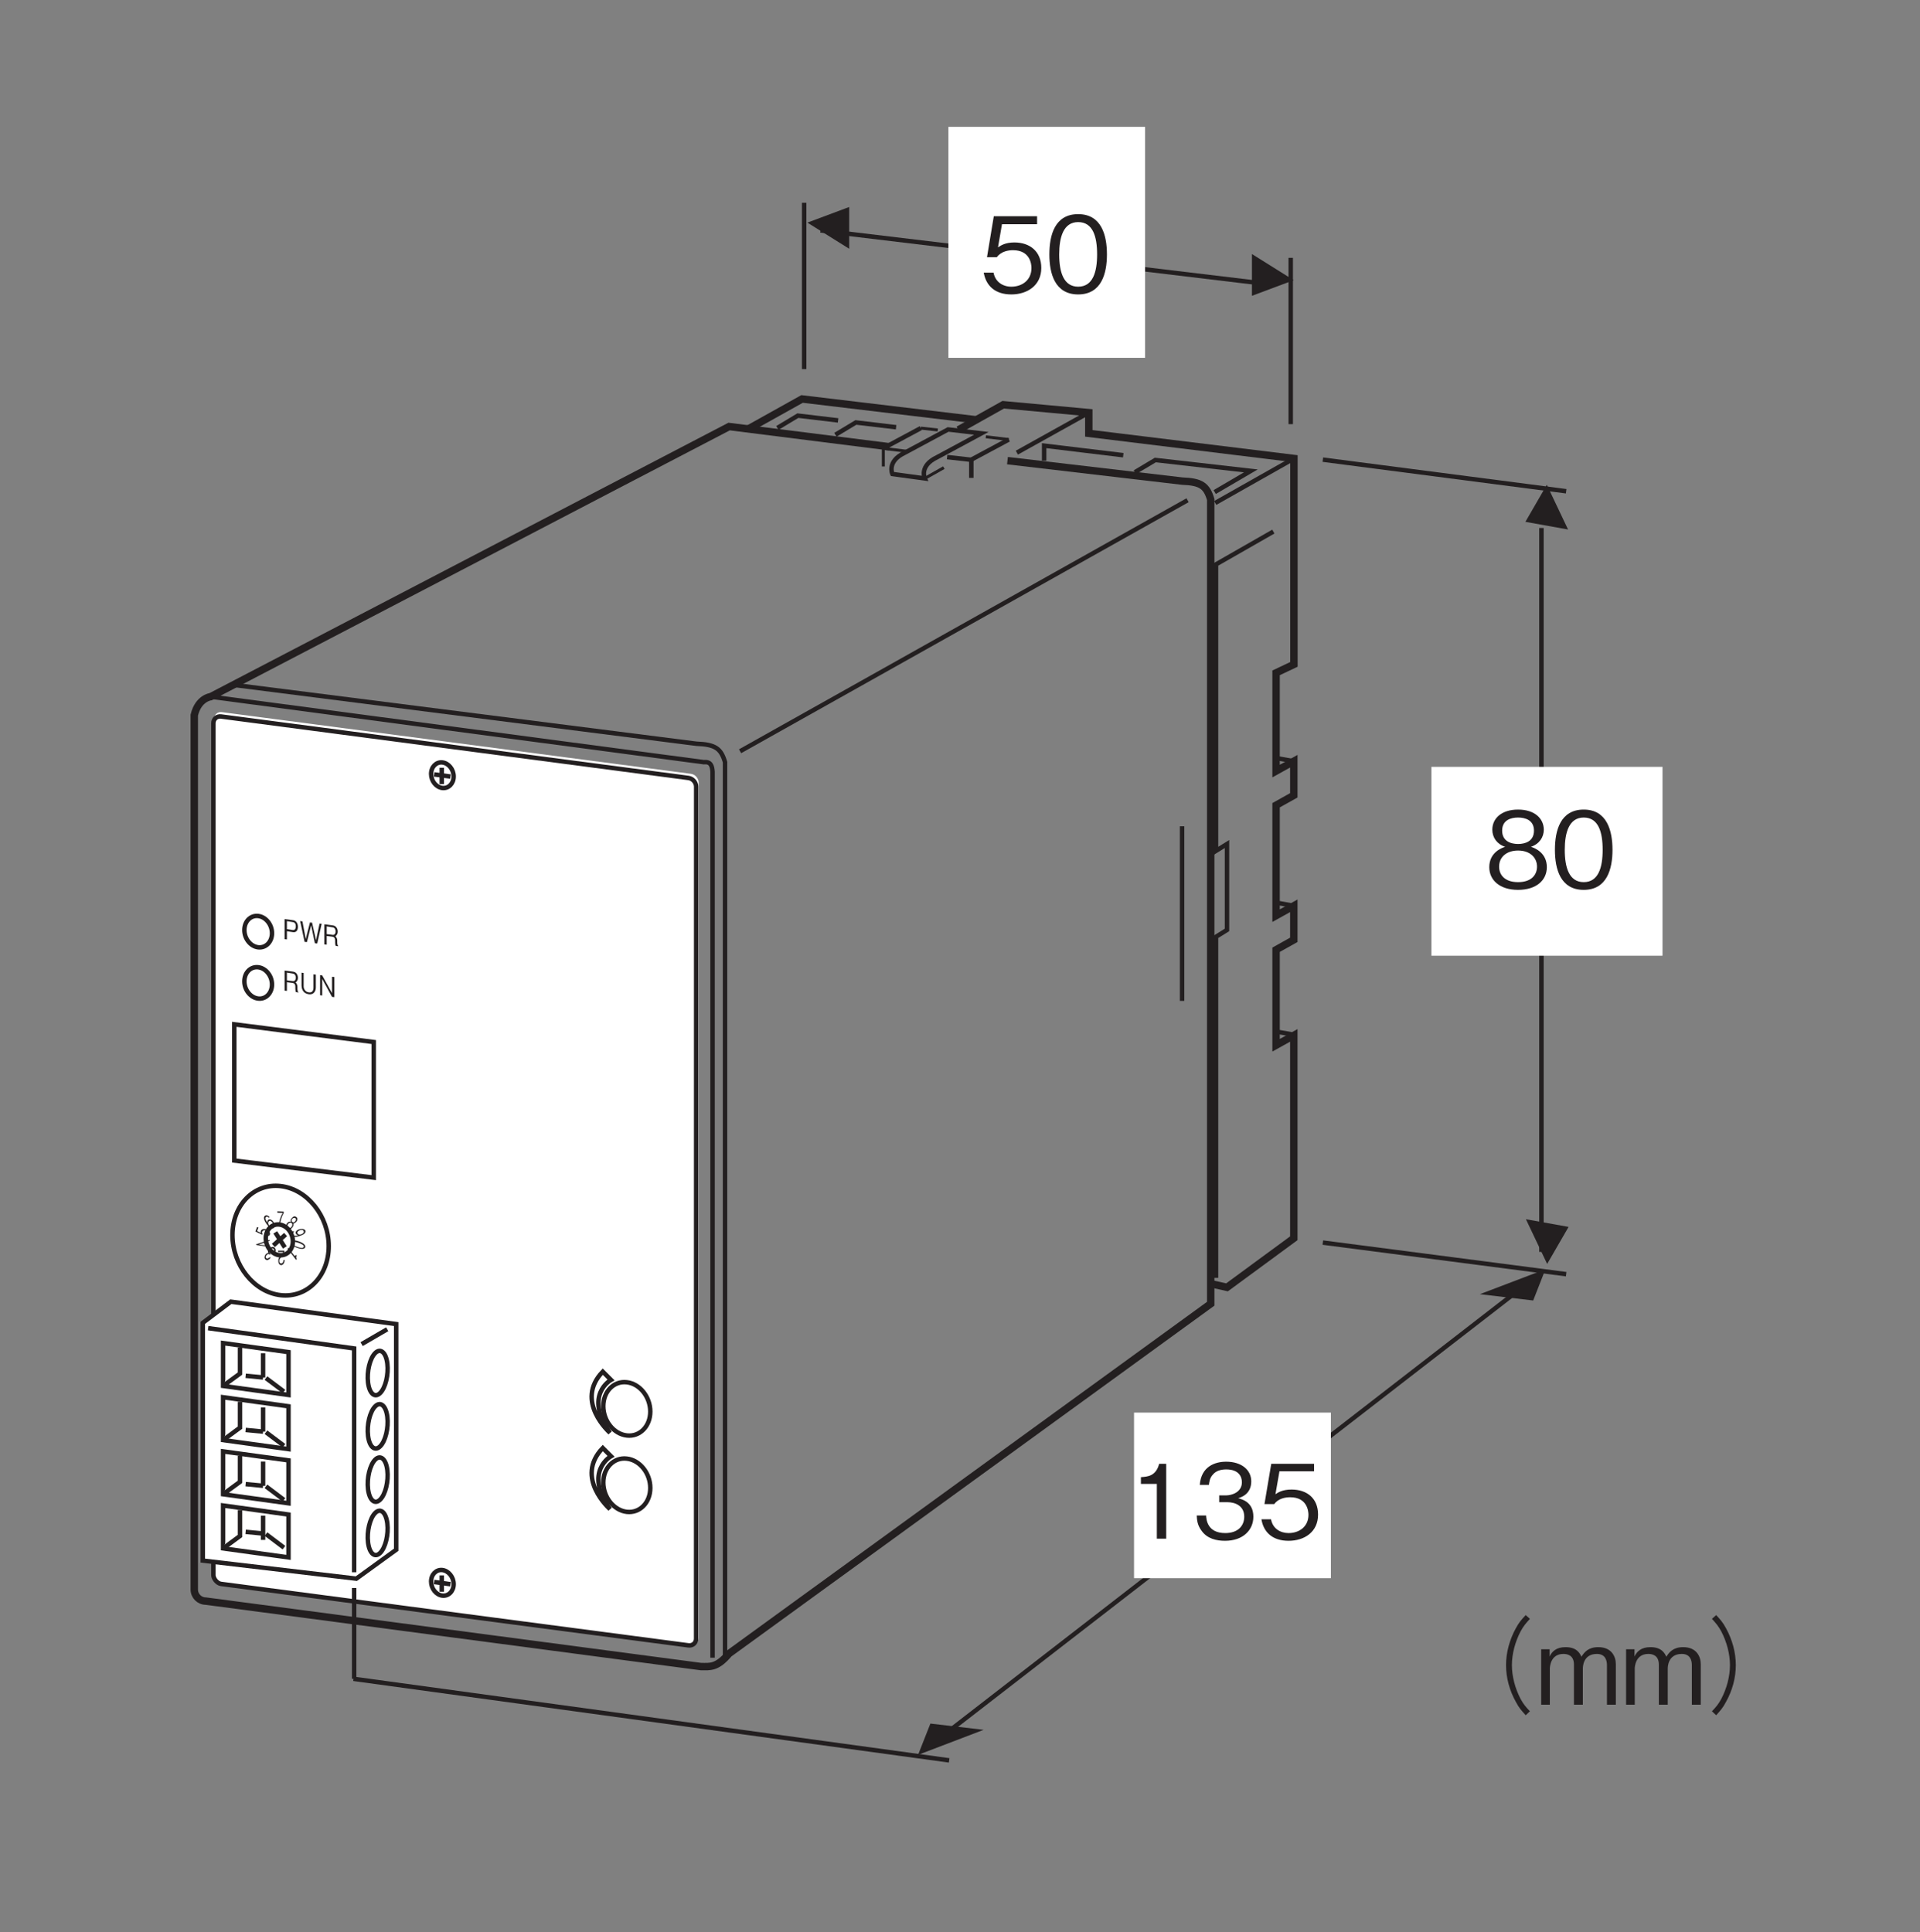
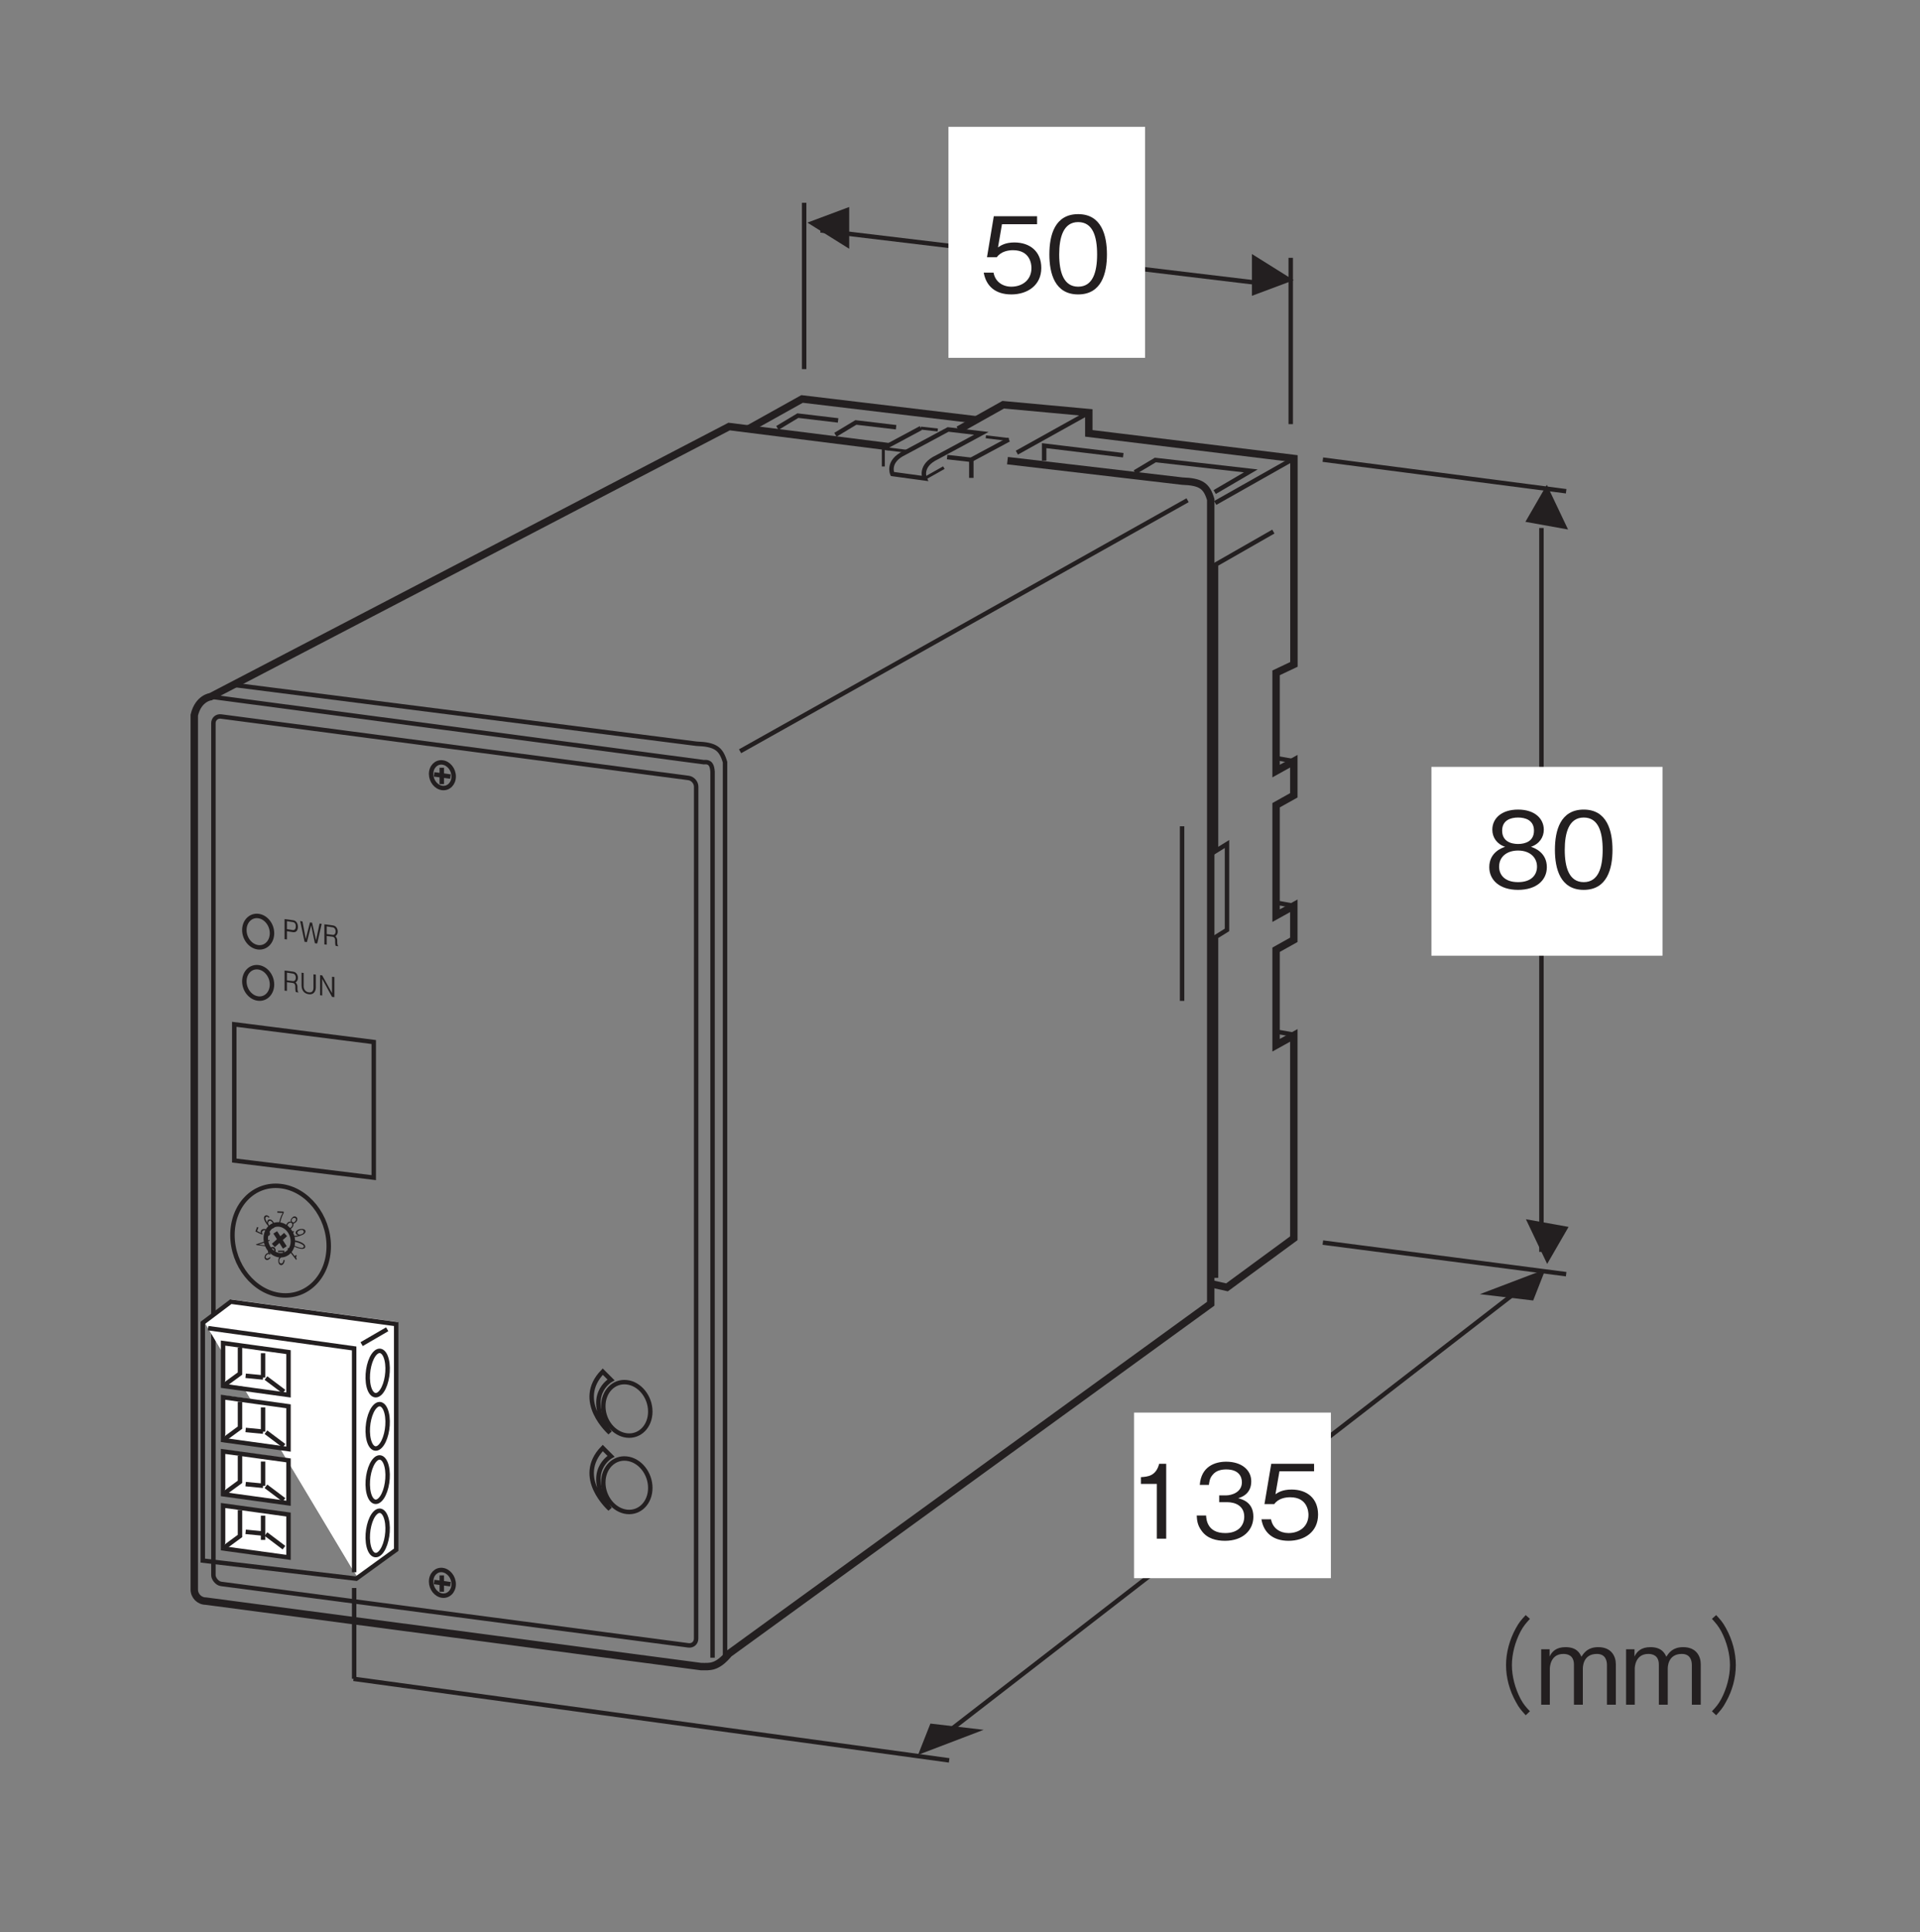
<svg xmlns="http://www.w3.org/2000/svg" xmlns:xlink="http://www.w3.org/1999/xlink" width="128.17pt" height="129pt" viewBox="0 0 128.17 129" version="1.2">
  <rect x="0" y="0" width="128.17" height="129" fill="#808080" stroke="none" />
  <defs>
    <g>
      <symbol overflow="visible" id="glyph0-0">
        <path style="stroke:none;" d="M 0.703 0.828 L 6.266 0.828 L 6.266 -6.125 L 0.703 -6.125 Z M 3.484 -2.922 L 1.266 -5.766 L 5.688 -5.766 Z M 3.703 -2.641 L 5.906 -5.484 L 5.906 0.203 Z M 1.266 0.484 L 3.484 -2.359 L 5.688 0.484 Z M 1.047 -5.484 L 3.25 -2.641 L 1.047 0.203 Z M 1.047 -5.484 " />
      </symbol>
      <symbol overflow="visible" id="glyph0-1">
        <path style="stroke:none;" d="M 6.266 -5.984 C 5.984 -5.688 5.812 -5.484 5.609 -5.109 C 5.188 -4.344 4.953 -3.484 4.953 -2.641 C 4.953 -1.797 5.188 -0.938 5.609 -0.188 C 5.812 0.203 5.984 0.391 6.266 0.703 L 6.547 0.438 C 6.281 0.156 6.125 -0.016 5.922 -0.391 C 5.562 -1.078 5.344 -1.891 5.344 -2.641 C 5.344 -3.391 5.562 -4.203 5.922 -4.891 C 6.125 -5.266 6.281 -5.438 6.547 -5.734 Z M 6.266 -5.984 " />
      </symbol>
      <symbol overflow="visible" id="glyph0-2">
        <path style="stroke:none;" d="M 5.328 0 L 5.328 -2.703 C 5.328 -3.234 5.031 -3.844 4.156 -3.844 C 3.484 -3.844 3.219 -3.5 3.031 -3.203 C 2.922 -3.438 2.719 -3.844 1.969 -3.844 C 1.344 -3.844 1.062 -3.547 0.906 -3.219 L 0.906 -3.703 L 0.344 -3.703 L 0.344 0 L 0.922 0 L 0.922 -2.406 C 0.922 -2.469 0.938 -3.391 1.828 -3.391 C 2.109 -3.391 2.531 -3.297 2.531 -2.672 L 2.531 0 L 3.125 0 L 3.125 -2.406 C 3.125 -2.5 3.125 -3.391 4.062 -3.391 C 4.641 -3.391 4.734 -2.938 4.734 -2.641 L 4.734 0 Z M 5.328 0 " />
      </symbol>
      <symbol overflow="visible" id="glyph0-3">
        <path style="stroke:none;" d="M 0.688 0.703 C 0.969 0.391 1.141 0.203 1.344 -0.188 C 1.766 -0.938 2 -1.797 2 -2.641 C 2 -3.484 1.766 -4.344 1.344 -5.109 C 1.141 -5.484 0.969 -5.688 0.688 -5.984 L 0.406 -5.734 C 0.672 -5.438 0.828 -5.266 1.031 -4.891 C 1.391 -4.203 1.609 -3.391 1.609 -2.641 C 1.609 -1.891 1.391 -1.078 1.031 -0.391 C 0.828 -0.016 0.672 0.156 0.406 0.438 Z M 0.688 0.703 " />
      </symbol>
      <symbol overflow="visible" id="glyph0-4">
        <path style="stroke:none;" d="M 4.109 -1.625 C 4.109 -2.734 3.344 -3.328 2.312 -3.328 C 1.703 -3.328 1.406 -3.125 1.219 -3 L 1.484 -4.547 L 3.828 -4.547 L 3.828 -5.078 L 0.938 -5.078 L 0.484 -2.344 L 1.141 -2.344 C 1.422 -2.734 1.906 -2.812 2.219 -2.812 C 3.375 -2.812 3.453 -1.859 3.453 -1.625 C 3.453 -0.812 2.828 -0.375 2.109 -0.375 C 1.531 -0.375 1.031 -0.703 0.922 -1.312 L 0.266 -1.312 C 0.422 -0.438 1.016 0.141 2.109 0.141 C 3.188 0.141 4.109 -0.469 4.109 -1.625 Z M 4.109 -1.625 " />
      </symbol>
      <symbol overflow="visible" id="glyph0-5">
        <path style="stroke:none;" d="M 4.109 -2.531 C 4.109 -3.797 3.75 -5.219 2.188 -5.219 C 0.625 -5.219 0.266 -3.812 0.266 -2.531 C 0.266 -1.266 0.625 0.141 2.188 0.141 C 3.75 0.141 4.109 -1.266 4.109 -2.531 Z M 3.453 -2.531 C 3.453 -1.359 3.172 -0.375 2.188 -0.375 C 1.219 -0.375 0.922 -1.344 0.922 -2.531 C 0.922 -3.672 1.203 -4.688 2.188 -4.688 C 3.172 -4.688 3.453 -3.719 3.453 -2.531 Z M 3.453 -2.531 " />
      </symbol>
      <symbol overflow="visible" id="glyph0-6">
        <path style="stroke:none;" d="M 4.109 -1.375 C 4.109 -2.344 3.297 -2.656 3.047 -2.734 C 3.609 -2.922 3.906 -3.375 3.906 -3.875 C 3.906 -4.594 3.328 -5.219 2.188 -5.219 C 1.078 -5.219 0.469 -4.625 0.469 -3.875 C 0.469 -3.359 0.781 -2.906 1.328 -2.734 C 1.078 -2.656 0.266 -2.344 0.266 -1.375 C 0.266 -0.516 0.953 0.141 2.188 0.141 C 3.406 0.141 4.109 -0.5 4.109 -1.375 Z M 3.25 -3.812 C 3.25 -3.094 2.656 -2.922 2.188 -2.922 C 1.703 -2.922 1.125 -3.109 1.125 -3.812 C 1.125 -4.516 1.703 -4.688 2.188 -4.688 C 2.672 -4.688 3.25 -4.516 3.25 -3.812 Z M 3.453 -1.406 C 3.453 -0.906 3.125 -0.375 2.188 -0.375 C 1.25 -0.375 0.922 -0.906 0.922 -1.406 C 0.922 -2.078 1.453 -2.484 2.188 -2.484 C 2.969 -2.484 3.453 -2.031 3.453 -1.406 Z M 3.453 -1.406 " />
      </symbol>
      <symbol overflow="visible" id="glyph1-0">
        <path style="stroke:none;" d="M -0.156 -0.078 L -0.656 0.312 L 0.125 1.328 L 0.625 0.938 Z M 0.016 0.672 L 0.516 0.938 L 0.125 1.234 Z M -0.031 0.641 L 0.094 1.219 L -0.547 0.375 Z M -0.188 0.016 L -0.047 0.578 L -0.578 0.312 Z M 0.531 0.891 L 0 0.625 L -0.109 0.047 Z M 0.531 0.891 " />
      </symbol>
      <symbol overflow="visible" id="glyph1-1">
        <path style="stroke:none;" d="M -0.234 0.188 L 0.344 0.938 L 0.391 0.891 C 0.312 0.75 0.344 0.703 0.391 0.672 L 0.344 0.609 L 0.25 0.688 L -0.172 0.141 Z M -0.234 0.188 " />
      </symbol>
      <symbol overflow="visible" id="glyph2-0">
        <path style="stroke:none;" d="M -0.078 -0.156 L -0.719 -0.141 L -0.703 1.141 L -0.062 1.125 Z M -0.375 0.547 L -0.141 1.062 L -0.625 1.078 Z M -0.422 0.484 L -0.656 1.031 L -0.672 -0.016 Z M -0.156 -0.094 L -0.391 0.438 L -0.641 -0.078 Z M -0.109 1.016 L -0.375 0.484 L -0.125 -0.031 Z M -0.109 1.016 " />
      </symbol>
      <symbol overflow="visible" id="glyph2-1">
        <path style="stroke:none;" d="M -0.453 0 L -0.453 0.094 L -0.109 0.094 C -0.125 0.156 -0.156 0.234 -0.297 0.359 C -0.391 0.453 -0.438 0.516 -0.438 0.688 C -0.438 0.906 -0.312 0.969 -0.25 0.969 C -0.203 0.969 -0.141 0.953 -0.078 0.859 C -0.031 0.781 -0.016 0.688 -0.016 0.625 L -0.094 0.625 C -0.094 0.672 -0.109 0.859 -0.25 0.859 C -0.297 0.859 -0.375 0.828 -0.375 0.688 C -0.375 0.562 -0.328 0.531 -0.266 0.453 C -0.109 0.312 -0.031 0.219 -0.031 0 Z M -0.453 0 " />
      </symbol>
      <symbol overflow="visible" id="glyph3-0">
        <path style="stroke:none;" d="M 0.031 -0.172 L -0.484 -0.547 L -1.234 0.5 L -0.719 0.875 Z M -0.641 0.203 L -0.75 0.766 L -1.156 0.484 Z M -0.625 0.141 L -1.141 0.438 L -0.531 -0.422 Z M -0.078 -0.172 L -0.578 0.125 L -0.484 -0.453 Z M -0.688 0.75 L -0.578 0.172 L -0.078 -0.109 Z M -0.688 0.75 " />
      </symbol>
      <symbol overflow="visible" id="glyph3-1">
        <path style="stroke:none;" d="M -0.547 -0.047 C -0.656 0.094 -0.594 0.172 -0.578 0.203 C -0.594 0.203 -0.688 0.188 -0.781 0.312 C -0.859 0.438 -0.859 0.562 -0.781 0.625 C -0.703 0.688 -0.578 0.703 -0.438 0.516 L -0.484 0.469 C -0.5 0.5 -0.547 0.531 -0.594 0.547 C -0.641 0.578 -0.688 0.578 -0.719 0.547 C -0.797 0.5 -0.766 0.422 -0.719 0.359 C -0.656 0.25 -0.547 0.266 -0.531 0.281 L -0.484 0.312 L -0.438 0.25 L -0.484 0.219 C -0.531 0.188 -0.562 0.094 -0.484 0 C -0.422 -0.109 -0.328 -0.141 -0.25 -0.078 C -0.141 0 -0.219 0.125 -0.234 0.172 L -0.172 0.219 C -0.172 0.172 -0.125 0.125 -0.094 0.047 C -0.094 -0.062 -0.141 -0.141 -0.188 -0.172 C -0.297 -0.25 -0.453 -0.188 -0.547 -0.047 Z M -0.547 -0.047 " />
      </symbol>
      <symbol overflow="visible" id="glyph4-0">
        <path style="stroke:none;" d="M 0.125 -0.125 L -0.078 -0.734 L -1.281 -0.328 L -1.078 0.281 Z M -0.641 -0.203 L -1.062 0.188 L -1.219 -0.281 Z M -0.578 -0.25 L -1.172 -0.328 L -0.172 -0.656 Z M 0.047 -0.172 L -0.547 -0.234 L -0.109 -0.641 Z M -1 0.188 L -0.562 -0.203 L 0 -0.141 Z M -1 0.188 " />
      </symbol>
      <symbol overflow="visible" id="glyph4-1">
        <path style="stroke:none;" d="M -0.344 -0.391 L -0.453 -0.344 L -0.438 -0.25 L -1.016 -0.062 L -0.984 -0.016 L -0.312 0.078 L -0.203 0.031 L -0.297 -0.234 L -0.094 -0.297 L -0.125 -0.359 L -0.328 -0.297 Z M -0.406 -0.188 L -0.344 0.016 L -0.828 -0.047 Z M -0.406 -0.188 " />
      </symbol>
      <symbol overflow="visible" id="glyph5-0">
        <path style="stroke:none;" d="M 0.172 -0.031 L 0.375 -0.641 L -0.844 -1.031 L -1.047 -0.422 Z M -0.391 -0.547 L -0.969 -0.469 L -0.812 -0.938 Z M -0.328 -0.562 L -0.766 -0.953 L 0.234 -0.625 Z M 0.141 -0.109 L -0.297 -0.516 L 0.297 -0.578 Z M -0.938 -0.438 L -0.344 -0.516 L 0.062 -0.109 Z M -0.938 -0.438 " />
      </symbol>
      <symbol overflow="visible" id="glyph5-1">
        <path style="stroke:none;" d="M -0.141 -0.547 C -0.328 -0.609 -0.453 -0.547 -0.5 -0.438 C -0.516 -0.375 -0.5 -0.328 -0.469 -0.297 L -0.75 -0.438 L -0.656 -0.672 L -0.75 -0.703 L -0.859 -0.406 L -0.406 -0.188 L -0.391 -0.266 C -0.422 -0.312 -0.422 -0.375 -0.406 -0.391 C -0.359 -0.516 -0.203 -0.484 -0.156 -0.469 C -0.031 -0.422 0.031 -0.328 0.016 -0.234 C -0.016 -0.188 -0.094 -0.141 -0.188 -0.188 L -0.219 -0.109 C -0.062 -0.078 0.062 -0.094 0.109 -0.203 C 0.141 -0.328 0.062 -0.484 -0.141 -0.547 Z M -0.141 -0.547 " />
      </symbol>
      <symbol overflow="visible" id="glyph6-0">
        <path style="stroke:none;" d="M 0.156 0.078 L 0.672 -0.297 L -0.078 -1.344 L -0.594 -0.969 Z M 0.016 -0.672 L -0.5 -0.953 L -0.094 -1.234 Z M 0.062 -0.641 L -0.047 -1.219 L 0.562 -0.359 Z M 0.172 -0.016 L 0.078 -0.594 L 0.578 -0.297 Z M -0.5 -0.906 L 0.016 -0.609 L 0.109 -0.047 Z M -0.5 -0.906 " />
      </symbol>
      <symbol overflow="visible" id="glyph6-1">
        <path style="stroke:none;" d="M 0.203 -0.531 C 0.094 -0.703 -0.062 -0.719 -0.141 -0.656 C -0.203 -0.609 -0.203 -0.516 -0.188 -0.453 C -0.234 -0.531 -0.406 -0.766 -0.281 -0.859 C -0.203 -0.906 -0.125 -0.844 -0.109 -0.797 L -0.047 -0.844 C -0.172 -0.984 -0.281 -0.984 -0.344 -0.938 C -0.469 -0.859 -0.438 -0.656 -0.25 -0.391 C -0.141 -0.25 0.062 0 0.234 -0.125 C 0.328 -0.188 0.312 -0.391 0.203 -0.531 Z M 0.156 -0.469 C 0.234 -0.359 0.219 -0.25 0.172 -0.219 C 0.078 -0.156 -0.031 -0.234 -0.094 -0.312 C -0.172 -0.438 -0.141 -0.531 -0.078 -0.578 C -0.062 -0.594 -0.016 -0.609 0.031 -0.594 C 0.078 -0.547 0.125 -0.516 0.156 -0.469 Z M 0.156 -0.469 " />
      </symbol>
      <symbol overflow="visible" id="glyph7-0">
        <path style="stroke:none;" d="M 0.078 0.156 L 0.719 0.172 L 0.734 -1.109 L 0.094 -1.125 Z M 0.406 -0.531 L 0.172 -1.062 L 0.656 -1.047 Z M 0.438 -0.469 L 0.688 -1 L 0.672 0.047 Z M 0.156 0.094 L 0.406 -0.422 L 0.641 0.109 Z M 0.141 -1.016 L 0.391 -0.484 L 0.125 0.031 Z M 0.141 -1.016 " />
      </symbol>
      <symbol overflow="visible" id="glyph7-1">
        <path style="stroke:none;" d="M 0.469 -0.828 L 0.469 -0.922 L 0.047 -0.938 L 0.047 -0.844 L 0.406 -0.828 C 0.344 -0.734 0.297 -0.641 0.234 -0.453 C 0.188 -0.312 0.156 -0.156 0.141 0 L 0.203 0 C 0.25 -0.312 0.344 -0.609 0.469 -0.828 Z M 0.469 -0.828 " />
      </symbol>
      <symbol overflow="visible" id="glyph8-0">
        <path style="stroke:none;" d="M -0.031 0.172 L 0.469 0.562 L 1.25 -0.453 L 0.75 -0.844 Z M 0.641 -0.188 L 0.781 -0.75 L 1.172 -0.453 Z M 0.625 -0.141 L 1.156 -0.391 L 0.516 0.438 Z M 0.062 0.172 L 0.578 -0.094 L 0.453 0.469 Z M 0.719 -0.719 L 0.594 -0.156 L 0.078 0.109 Z M 0.719 -0.719 " />
      </symbol>
      <symbol overflow="visible" id="glyph8-1">
        <path style="stroke:none;" d="M 0.531 0.078 C 0.641 -0.062 0.594 -0.156 0.594 -0.172 C 0.656 -0.172 0.734 -0.234 0.797 -0.297 C 0.875 -0.406 0.891 -0.531 0.797 -0.609 C 0.688 -0.688 0.578 -0.656 0.484 -0.531 C 0.422 -0.469 0.391 -0.375 0.438 -0.297 C 0.391 -0.312 0.281 -0.328 0.172 -0.188 C 0.078 -0.062 0.078 0.094 0.188 0.188 C 0.281 0.266 0.438 0.203 0.531 0.078 Z M 0.719 -0.328 C 0.641 -0.219 0.562 -0.25 0.531 -0.281 C 0.484 -0.312 0.453 -0.375 0.516 -0.484 C 0.594 -0.578 0.688 -0.562 0.734 -0.531 C 0.781 -0.5 0.797 -0.422 0.719 -0.328 Z M 0.469 0.047 C 0.422 0.109 0.328 0.156 0.25 0.094 C 0.172 0.031 0.188 -0.078 0.234 -0.141 C 0.312 -0.234 0.406 -0.266 0.484 -0.203 C 0.547 -0.156 0.547 -0.047 0.469 0.047 Z M 0.469 0.047 " />
      </symbol>
      <symbol overflow="visible" id="glyph9-0">
        <path style="stroke:none;" d="M -0.141 0.125 L 0.047 0.734 L 1.281 0.375 L 1.094 -0.234 Z M 0.641 0.219 L 1.062 -0.156 L 1.188 0.328 Z M 0.578 0.266 L 1.156 0.359 L 0.156 0.656 Z M -0.047 0.172 L 0.531 0.25 L 0.078 0.656 Z M 1 -0.156 L 0.578 0.219 L 0 0.141 Z M 1 -0.156 " />
      </symbol>
      <symbol overflow="visible" id="glyph9-1">
        <path style="stroke:none;" d="M 0.594 0.312 C 0.656 0.297 0.812 0.234 0.891 0.188 C 0.969 0.125 1.031 0.062 1 -0.047 C 0.969 -0.156 0.781 -0.188 0.594 -0.141 C 0.406 -0.078 0.328 0.031 0.359 0.125 C 0.391 0.234 0.516 0.266 0.547 0.25 C 0.453 0.281 0.188 0.359 0.141 0.203 C 0.109 0.109 0.203 0.078 0.234 0.047 L 0.219 -0.031 C 0.047 0.047 0.016 0.156 0.031 0.234 C 0.078 0.391 0.312 0.406 0.594 0.312 Z M 0.703 0.203 C 0.578 0.234 0.5 0.203 0.469 0.109 C 0.438 0.016 0.578 -0.062 0.641 -0.078 C 0.781 -0.125 0.875 -0.078 0.891 0 C 0.922 0.109 0.797 0.172 0.703 0.203 Z M 0.703 0.203 " />
      </symbol>
      <symbol overflow="visible" id="glyph10-0">
        <path style="stroke:none;" d="M -0.172 0.016 L -0.391 0.625 L 0.812 1.062 L 1.031 0.453 Z M 0.375 0.562 L 0.953 0.5 L 0.781 0.969 Z M 0.312 0.562 L 0.719 0.969 L -0.266 0.609 Z M -0.141 0.109 L 0.266 0.531 L -0.312 0.578 Z M 0.906 0.453 L 0.328 0.516 L -0.078 0.094 Z M 0.906 0.453 " />
      </symbol>
      <symbol overflow="visible" id="glyph10-1">
        <path style="stroke:none;" d="M 0.281 0.594 C 0.5 0.672 0.766 0.719 0.828 0.562 C 0.875 0.391 0.641 0.25 0.422 0.172 C 0.203 0.094 -0.062 0.047 -0.109 0.219 C -0.172 0.375 0.062 0.516 0.281 0.594 Z M 0.297 0.531 C 0.094 0.469 -0.047 0.375 0 0.266 C 0.031 0.156 0.203 0.203 0.406 0.266 C 0.594 0.344 0.766 0.422 0.734 0.531 C 0.688 0.641 0.5 0.609 0.297 0.531 Z M 0.297 0.531 " />
      </symbol>
      <symbol overflow="visible" id="glyph11-0">
        <path style="stroke:none;" d="M -0.156 -0.078 L -0.656 0.328 L 0.156 1.328 L 0.656 0.922 Z M 0.031 0.672 L 0.562 0.922 L 0.172 1.234 Z M -0.016 0.641 L 0.125 1.203 L -0.531 0.391 Z M -0.172 0.016 L -0.031 0.594 L -0.562 0.328 Z M 0.547 0.859 L 0.031 0.609 L -0.109 0.047 Z M 0.547 0.859 " />
      </symbol>
      <symbol overflow="visible" id="glyph11-1">
        <path style="stroke:none;" d="" />
      </symbol>
      <symbol overflow="visible" id="glyph12-0">
        <path style="stroke:none;" d="M 0.156 0.234 L 1.453 0.406 L 1.453 -1.438 L 0.156 -1.609 Z M 0.812 -0.656 L 0.297 -1.5 L 1.328 -1.359 Z M 0.875 -0.578 L 1.375 -1.266 L 1.375 0.234 Z M 0.297 0.156 L 0.812 -0.516 L 1.328 0.297 Z M 0.25 -1.422 L 0.766 -0.594 L 0.25 0.078 Z M 0.25 -1.422 " />
      </symbol>
      <symbol overflow="visible" id="glyph12-1">
        <path style="stroke:none;" d="M 1.047 0.141 L 1.047 0.109 C 1.016 0.094 1 0.062 1 0.016 C 0.984 -0.016 0.984 -0.078 0.984 -0.125 L 0.984 -0.234 C 0.984 -0.266 0.984 -0.359 0.938 -0.422 C 0.906 -0.5 0.891 -0.516 0.844 -0.531 C 0.875 -0.547 0.906 -0.547 0.922 -0.594 C 0.984 -0.641 1.016 -0.734 1.016 -0.844 C 1.016 -1.016 0.922 -1.219 0.703 -1.25 L 0.125 -1.328 L 0.125 0.016 L 0.281 0.031 L 0.281 -0.547 L 0.656 -0.5 C 0.766 -0.484 0.844 -0.422 0.844 -0.234 L 0.844 -0.125 C 0.844 0 0.859 0.047 0.875 0.109 Z M 0.875 -0.859 C 0.875 -0.703 0.797 -0.594 0.656 -0.625 L 0.281 -0.672 L 0.281 -1.188 L 0.672 -1.125 C 0.812 -1.109 0.875 -0.984 0.875 -0.859 Z M 0.875 -0.859 " />
      </symbol>
      <symbol overflow="visible" id="glyph12-2">
        <path style="stroke:none;" d="M 1.094 -0.344 L 1.094 -1.203 L 0.938 -1.219 L 0.938 -0.328 C 0.938 -0.25 0.922 0.031 0.625 -0.016 C 0.375 -0.047 0.281 -0.266 0.281 -0.422 L 0.281 -1.312 L 0.141 -1.328 L 0.141 -0.469 C 0.141 -0.359 0.172 0.047 0.625 0.109 C 0.922 0.156 1.094 -0.062 1.094 -0.344 Z M 1.094 -0.344 " />
      </symbol>
      <symbol overflow="visible" id="glyph12-3">
        <path style="stroke:none;" d="M 1.094 0.141 L 1.094 -1.203 L 0.938 -1.219 L 0.938 -0.125 L 0.281 -1.312 L 0.141 -1.328 L 0.141 0.016 L 0.281 0.031 L 0.281 -1.078 L 0.938 0.125 Z M 1.094 0.141 " />
      </symbol>
      <symbol overflow="visible" id="glyph12-4">
        <path style="stroke:none;" d="M 1.016 -0.812 C 1.016 -1.062 0.875 -1.234 0.688 -1.25 L 0.125 -1.328 L 0.125 0.016 L 0.281 0.031 L 0.281 -0.516 L 0.688 -0.453 C 0.906 -0.422 1.016 -0.578 1.016 -0.812 Z M 0.875 -0.844 C 0.875 -0.688 0.812 -0.578 0.672 -0.594 L 0.281 -0.656 L 0.281 -1.188 L 0.672 -1.125 C 0.812 -1.109 0.875 -1 0.875 -0.844 Z M 0.875 -0.844 " />
      </symbol>
      <symbol overflow="visible" id="glyph12-5">
        <path style="stroke:none;" d="M 1.484 -1.156 L 1.344 -1.172 L 1.109 -0.062 L 0.844 -1.234 L 0.703 -1.25 L 0.422 -0.141 L 0.203 -1.312 L 0.047 -1.344 L 0.344 0.047 L 0.5 0.062 L 0.781 -1.062 L 1.031 0.141 L 1.188 0.156 Z M 1.484 -1.156 " />
      </symbol>
      <symbol overflow="visible" id="glyph13-0">
        <path style="stroke:none;" d="M 0.688 0.828 L 6.172 0.828 L 6.172 -6.031 L 0.688 -6.031 Z M 3.422 -2.891 L 1.25 -5.688 L 5.609 -5.688 Z M 3.656 -2.609 L 5.828 -5.406 L 5.828 0.203 Z M 1.25 0.484 L 3.422 -2.328 L 5.609 0.484 Z M 1.031 -5.406 L 3.203 -2.609 L 1.031 0.203 Z M 1.031 -5.406 " />
      </symbol>
      <symbol overflow="visible" id="glyph13-1">
        <path style="stroke:none;" d="M 2.547 0 L 2.547 -5 L 2.078 -5 C 1.859 -4.172 1.312 -4.141 0.859 -4.109 L 0.859 -3.656 L 1.922 -3.656 L 1.922 0 Z M 2.547 0 " />
      </symbol>
      <symbol overflow="visible" id="glyph13-2">
        <path style="stroke:none;" d="M 4.047 -1.469 C 4.047 -2.438 3.312 -2.625 3.031 -2.703 C 3.25 -2.766 3.906 -2.984 3.906 -3.828 C 3.906 -4.609 3.234 -5.141 2.234 -5.141 C 1.469 -5.141 0.562 -4.812 0.469 -3.594 L 1.078 -3.594 C 1.109 -3.797 1.125 -4.047 1.344 -4.281 C 1.562 -4.547 1.906 -4.625 2.234 -4.625 C 3.062 -4.625 3.281 -4.156 3.281 -3.766 C 3.281 -3.094 2.594 -2.891 2.219 -2.891 L 1.766 -2.891 L 1.766 -2.438 L 2.297 -2.438 C 2.828 -2.438 3.438 -2.203 3.438 -1.469 C 3.438 -0.859 3.016 -0.375 2.172 -0.375 C 0.969 -0.375 0.906 -1.281 0.891 -1.547 L 0.266 -1.547 C 0.281 -1.281 0.297 -0.922 0.578 -0.547 C 0.953 0 1.578 0.141 2.156 0.141 C 3.359 0.141 4.047 -0.578 4.047 -1.469 Z M 4.047 -1.469 " />
      </symbol>
      <symbol overflow="visible" id="glyph13-3">
        <path style="stroke:none;" d="M 4.047 -1.609 C 4.047 -2.703 3.297 -3.281 2.281 -3.281 C 1.672 -3.281 1.391 -3.094 1.203 -2.969 L 1.469 -4.5 L 3.781 -4.5 L 3.781 -5 L 0.922 -5 L 0.469 -2.312 L 1.125 -2.312 C 1.406 -2.703 1.891 -2.766 2.188 -2.766 C 3.328 -2.766 3.406 -1.828 3.406 -1.594 C 3.406 -0.797 2.781 -0.375 2.078 -0.375 C 1.516 -0.375 1.016 -0.688 0.906 -1.297 L 0.266 -1.297 C 0.406 -0.438 1 0.141 2.078 0.141 C 3.141 0.141 4.047 -0.453 4.047 -1.609 Z M 4.047 -1.609 " />
      </symbol>
    </g>
  </defs>
  <g id="surface1">
-     <path style=" stroke:none;fill-rule:nonzero;fill:rgb(100%,100%,100%);fill-opacity:1;" d="M 14.297 47.996 C 14.297 47.711 14.527 47.508 14.812 47.547 L 46.121 51.664 C 46.406 51.699 46.641 51.965 46.641 52.25 L 46.637 109.336 C 46.637 109.621 46.406 109.824 46.121 109.785 L 14.812 105.668 C 14.527 105.629 14.297 105.297 14.297 105.082 L 14.297 47.996 " />
    <path style="fill:none;stroke-width:3;stroke-linecap:butt;stroke-linejoin:miter;stroke:rgb(13.73%,12.16%,12.549%);stroke-opacity:1;stroke-miterlimit:4;" d="M 143.895 811.108 C 143.895 813.978 146.214 816.022 149.084 815.629 L 464.198 774.191 C 467.068 773.837 469.427 771.163 469.427 768.293 L 469.387 193.737 C 469.387 190.867 467.068 188.823 464.198 189.216 L 149.084 230.654 C 146.214 231.048 143.895 234.389 143.895 236.552 Z M 143.895 811.108 " transform="matrix(0.099,0,0,-0.099,0,128.585)" />
    <g style="fill:rgb(13.73%,12.16%,12.549%);fill-opacity:1;">
      <use xlink:href="#glyph0-1" x="95.583" y="113.816" />
      <use xlink:href="#glyph0-2" x="102.538" y="113.816" />
      <use xlink:href="#glyph0-2" x="108.206" y="113.816" />
      <use xlink:href="#glyph0-3" x="113.875" y="113.816" />
    </g>
    <path style="fill:none;stroke-width:3;stroke-linecap:butt;stroke-linejoin:miter;stroke:rgb(13.73%,12.16%,12.549%);stroke-opacity:1;stroke-miterlimit:4;" d="M 797.082 741.598 L 797.082 623.848 " transform="matrix(0.099,0,0,-0.099,0,128.585)" />
    <path style="fill:none;stroke-width:5;stroke-linecap:butt;stroke-linejoin:miter;stroke:rgb(13.73%,12.16%,12.549%);stroke-opacity:1;stroke-miterlimit:4;" d="M 679.332 988.185 L 797.082 974.385 C 809.977 973.913 813.633 971.161 816.386 961.961 L 816.386 419.604 L 491.522 183.633 C 483.384 173.961 478.784 174.866 472.65 174.905 L 138.823 219.056 C 134.498 219.056 130.999 222.555 130.999 226.88 L 130.999 816.573 C 133.751 828.092 142.047 828.996 142.047 828.996 L 491.64 1011.184 L 599.757 997.542 " transform="matrix(0.099,0,0,-0.099,0,128.585)" />
    <path style="fill:none;stroke-width:3;stroke-linecap:butt;stroke-linejoin:miter;stroke:rgb(13.73%,12.16%,12.549%);stroke-opacity:1;stroke-miterlimit:4;" d="M 488.888 181.785 L 488.888 784.845 C 486.136 794.045 482.44 796.797 469.584 797.269 L 158.599 836.82 " transform="matrix(0.099,0,0,-0.099,0,128.585)" />
    <path style="fill:none;stroke-width:3;stroke-linecap:butt;stroke-linejoin:miter;stroke:rgb(13.73%,12.16%,12.549%);stroke-opacity:1;stroke-miterlimit:4;" d="M 499.031 792.197 L 800.777 961.489 " transform="matrix(0.099,0,0,-0.099,0,128.585)" />
    <path style="fill:none;stroke-width:3;stroke-linecap:butt;stroke-linejoin:miter;stroke:rgb(13.73%,12.16%,12.549%);stroke-opacity:1;stroke-miterlimit:4;" d="M 142.047 828.996 L 474.498 784.845 C 479.216 785.317 480.16 782.525 480.474 778.397 L 480.474 180.881 " transform="matrix(0.099,0,0,-0.099,0,128.585)" />
    <path style="fill:none;stroke-width:3;stroke-linecap:butt;stroke-linejoin:miter;stroke:rgb(13.73%,12.16%,12.549%);stroke-opacity:1;stroke-miterlimit:4;" d="M 252.012 504.644 L 252.012 596.092 L 157.97 608.043 L 157.97 516.163 Z M 252.012 504.644 " transform="matrix(0.099,0,0,-0.099,0,128.585)" />
    <path style="fill:none;stroke-width:3;stroke-linecap:butt;stroke-linejoin:miter;stroke:rgb(13.73%,12.16%,12.549%);stroke-opacity:1;stroke-miterlimit:4;" d="M 298.286 784.649 C 294.119 785.12 290.699 781.661 290.699 776.903 C 290.699 772.146 294.08 767.9 298.286 767.428 C 302.493 766.957 305.914 770.416 305.914 775.173 C 305.914 779.931 302.493 784.177 298.286 784.649 Z M 298.286 784.649 " transform="matrix(0.099,0,0,-0.099,0,128.585)" />
    <path style="fill:none;stroke-width:3;stroke-linecap:butt;stroke-linejoin:miter;stroke:rgb(13.73%,12.16%,12.549%);stroke-opacity:1;stroke-miterlimit:4;" d="M 292.743 776.589 L 303.751 775.134 " transform="matrix(0.099,0,0,-0.099,0,128.585)" />
    <path style="fill:none;stroke-width:3;stroke-linecap:butt;stroke-linejoin:miter;stroke:rgb(13.73%,12.16%,12.549%);stroke-opacity:1;stroke-miterlimit:4;" d="M 297.893 781.071 L 297.893 770.023 " transform="matrix(0.099,0,0,-0.099,0,128.585)" />
    <path style="fill:none;stroke-width:3;stroke-linecap:butt;stroke-linejoin:miter;stroke:rgb(13.73%,12.16%,12.549%);stroke-opacity:1;stroke-miterlimit:4;" d="M 292.743 231.952 L 303.751 230.458 " transform="matrix(0.099,0,0,-0.099,0,128.585)" />
    <path style="fill:none;stroke-width:3;stroke-linecap:butt;stroke-linejoin:miter;stroke:rgb(13.73%,12.16%,12.549%);stroke-opacity:1;stroke-miterlimit:4;" d="M 297.893 236.394 L 297.893 225.386 " transform="matrix(0.099,0,0,-0.099,0,128.585)" />
    <path style="fill:none;stroke-width:3;stroke-linecap:butt;stroke-linejoin:miter;stroke:rgb(13.73%,12.16%,12.549%);stroke-opacity:1;stroke-miterlimit:4;" d="M 298.286 240.011 C 294.119 240.483 290.699 237.023 290.699 232.266 C 290.699 227.509 294.08 223.263 298.286 222.752 C 302.493 222.28 305.914 225.779 305.914 230.497 C 305.914 235.254 302.493 239.5 298.286 240.011 Z M 298.286 240.011 " transform="matrix(0.099,0,0,-0.099,0,128.585)" />
    <path style="fill:none;stroke-width:3;stroke-linecap:butt;stroke-linejoin:miter;stroke:rgb(13.73%,12.16%,12.549%);stroke-opacity:1;stroke-miterlimit:4;" d="M 189.225 498.943 C 171.297 501.027 156.751 486.205 156.751 465.918 C 156.751 445.592 171.258 427.468 189.186 425.384 C 207.114 423.339 221.661 438.122 221.661 458.448 C 221.661 478.735 207.153 496.899 189.225 498.943 Z M 189.225 498.943 " transform="matrix(0.099,0,0,-0.099,0,128.585)" />
    <g style="fill:rgb(13.73%,12.16%,12.549%);fill-opacity:1;">
      <use xlink:href="#glyph1-1" x="19.422" y="83.176" />
    </g>
    <g style="fill:rgb(13.73%,12.16%,12.549%);fill-opacity:1;">
      <use xlink:href="#glyph2-1" x="19.016" y="83.498" />
    </g>
    <g style="fill:rgb(13.73%,12.16%,12.549%);fill-opacity:1;">
      <use xlink:href="#glyph3-1" x="18.499" y="83.457" />
    </g>
    <g style="fill:rgb(13.73%,12.16%,12.549%);fill-opacity:1;">
      <use xlink:href="#glyph4-1" x="18.102" y="83.139" />
    </g>
    <g style="fill:rgb(13.73%,12.16%,12.549%);fill-opacity:1;">
      <use xlink:href="#glyph5-1" x="17.909" y="82.625" />
    </g>
    <g style="fill:rgb(13.73%,12.16%,12.549%);fill-opacity:1;">
      <use xlink:href="#glyph6-1" x="18.04" y="82.104" />
    </g>
    <g style="fill:rgb(13.73%,12.16%,12.549%);fill-opacity:1;">
      <use xlink:href="#glyph7-1" x="18.468" y="81.812" />
    </g>
    <g style="fill:rgb(13.73%,12.16%,12.549%);fill-opacity:1;">
      <use xlink:href="#glyph8-1" x="18.988" y="81.866" />
    </g>
    <g style="fill:rgb(13.73%,12.16%,12.549%);fill-opacity:1;">
      <use xlink:href="#glyph9-1" x="19.384" y="82.213" />
    </g>
    <g style="fill:rgb(13.73%,12.16%,12.549%);fill-opacity:1;">
      <use xlink:href="#glyph10-1" x="19.545" y="82.715" />
    </g>
    <g style="fill:rgb(13.73%,12.16%,12.549%);fill-opacity:1;">
      <use xlink:href="#glyph11-1" x="19.35" y="83.229" />
    </g>
    <path style="fill:none;stroke-width:3;stroke-linecap:butt;stroke-linejoin:miter;stroke:rgb(13.73%,12.16%,12.549%);stroke-opacity:1;stroke-miterlimit:4;" d="M 188.36 473.034 C 183.289 473.624 179.2 469.456 179.2 463.756 C 179.2 458.055 183.289 452.944 188.321 452.354 C 193.393 451.765 197.482 455.932 197.482 461.633 C 197.482 467.373 193.393 472.444 188.36 473.034 Z M 188.36 473.034 " transform="matrix(0.099,0,0,-0.099,0,128.585)" />
    <path style="fill:none;stroke-width:3;stroke-linecap:butt;stroke-linejoin:miter;stroke:rgb(13.73%,12.16%,12.549%);stroke-opacity:1;stroke-miterlimit:4;" d="M 192.567 466.272 L 184.311 458.92 " transform="matrix(0.099,0,0,-0.099,0,128.585)" />
    <path style="fill:none;stroke-width:3;stroke-linecap:butt;stroke-linejoin:miter;stroke:rgb(13.73%,12.16%,12.549%);stroke-opacity:1;stroke-miterlimit:4;" d="M 185.608 467.727 L 192.056 457.583 " transform="matrix(0.099,0,0,-0.099,0,128.585)" />
    <path style="fill:none;stroke-width:3;stroke-linecap:butt;stroke-linejoin:miter;stroke:rgb(13.73%,12.16%,12.549%);stroke-opacity:1;stroke-miterlimit:4;" d="M 174.089 646.533 C 168.939 647.123 164.771 642.877 164.771 637.019 C 164.771 631.2 168.939 626.011 174.089 625.421 C 179.239 624.792 183.407 629.077 183.407 634.896 C 183.407 640.715 179.239 645.944 174.089 646.533 Z M 174.089 646.533 " transform="matrix(0.099,0,0,-0.099,0,128.585)" />
    <path style="fill:none;stroke-width:3;stroke-linecap:butt;stroke-linejoin:miter;stroke:rgb(13.73%,12.16%,12.549%);stroke-opacity:1;stroke-miterlimit:4;" d="M 174.089 681.092 C 168.939 681.681 164.771 677.435 164.771 671.617 C 164.771 665.798 168.939 660.569 174.089 659.979 C 179.239 659.389 183.407 663.636 183.407 669.454 C 183.407 675.312 179.239 680.502 174.089 681.092 Z M 174.089 681.092 " transform="matrix(0.099,0,0,-0.099,0,128.585)" />
-     <path style=" stroke:none;fill-rule:nonzero;fill:rgb(100%,100%,100%);fill-opacity:1;" d="M 26.543 88.258 L 15.465 86.758 L 13.586 88.176 L 13.586 104.105 L 23.871 105.316 L 26.543 103.379 L 26.543 88.258 " />
+     <path style=" stroke:none;fill-rule:nonzero;fill:rgb(100%,100%,100%);fill-opacity:1;" d="M 26.543 88.258 L 15.465 86.758 L 13.586 88.176 L 23.871 105.316 L 26.543 103.379 L 26.543 88.258 " />
    <path style="fill:none;stroke-width:3;stroke-linecap:butt;stroke-linejoin:miter;stroke:rgb(13.73%,12.16%,12.549%);stroke-opacity:1;stroke-miterlimit:4;" d="M 267.149 405.883 L 155.65 420.981 L 136.739 406.709 L 136.739 246.381 L 240.257 234.193 L 267.149 253.693 Z M 267.149 405.883 " transform="matrix(0.099,0,0,-0.099,0,128.585)" />
    <path style="fill-rule:nonzero;fill:rgb(100%,100%,100%);fill-opacity:1;stroke-width:3;stroke-linecap:butt;stroke-linejoin:miter;stroke:rgb(13.73%,12.16%,12.549%);stroke-opacity:1;stroke-miterlimit:4;" d="M 140.356 403.131 L 238.802 389.45 L 238.802 238.517 " transform="matrix(0.099,0,0,-0.099,0,128.585)" />
    <path style="fill:none;stroke-width:3;stroke-linecap:butt;stroke-linejoin:miter;stroke:rgb(13.73%,12.16%,12.549%);stroke-opacity:1;stroke-miterlimit:4;" d="M 238.802 227.902 L 238.802 166.649 " transform="matrix(0.099,0,0,-0.099,0,128.585)" />
    <path style="fill-rule:nonzero;fill:rgb(100%,100%,100%);fill-opacity:1;stroke-width:3;stroke-linecap:butt;stroke-linejoin:miter;stroke:rgb(13.73%,12.16%,12.549%);stroke-opacity:1;stroke-miterlimit:4;" d="M 243.834 392.359 L 261.094 402.384 " transform="matrix(0.099,0,0,-0.099,0,128.585)" />
    <path style="fill:none;stroke-width:3;stroke-linecap:butt;stroke-linejoin:miter;stroke:rgb(13.73%,12.16%,12.549%);stroke-opacity:1;stroke-miterlimit:4;" d="M 253.034 386.383 C 256.612 389.921 260.268 386.737 261.173 379.267 C 262.077 371.797 259.915 362.872 256.297 359.334 C 252.72 355.835 249.063 359.019 248.159 366.45 C 247.255 373.92 249.417 382.845 253.034 386.383 Z M 253.034 386.383 " transform="matrix(0.099,0,0,-0.099,0,128.585)" />
    <path style="fill:none;stroke-width:3;stroke-linecap:butt;stroke-linejoin:miter;stroke:rgb(13.73%,12.16%,12.549%);stroke-opacity:1;stroke-miterlimit:4;" d="M 253.034 350.449 C 256.612 353.987 260.268 350.763 261.173 343.332 C 262.077 335.863 259.915 326.938 256.297 323.4 C 252.72 319.861 249.063 323.046 248.159 330.516 C 247.255 337.986 249.417 346.91 253.034 350.449 Z M 253.034 350.449 " transform="matrix(0.099,0,0,-0.099,0,128.585)" />
    <path style="fill:none;stroke-width:3;stroke-linecap:butt;stroke-linejoin:miter;stroke:rgb(13.73%,12.16%,12.549%);stroke-opacity:1;stroke-miterlimit:4;" d="M 253.034 314.514 C 256.612 318.013 260.268 314.829 261.173 307.398 C 262.077 299.928 259.915 291.004 256.297 287.465 C 252.72 283.927 249.063 287.111 248.159 294.581 C 247.255 302.051 249.417 310.976 253.034 314.514 Z M 253.034 314.514 " transform="matrix(0.099,0,0,-0.099,0,128.585)" />
    <path style="fill:none;stroke-width:3;stroke-linecap:butt;stroke-linejoin:miter;stroke:rgb(13.73%,12.16%,12.549%);stroke-opacity:1;stroke-miterlimit:4;" d="M 253.034 278.541 C 256.612 282.118 260.268 278.894 261.173 271.425 C 262.077 263.994 259.915 255.069 256.297 251.531 C 252.72 247.992 249.063 251.177 248.159 258.647 C 247.255 266.117 249.417 275.042 253.034 278.541 Z M 253.034 278.541 " transform="matrix(0.099,0,0,-0.099,0,128.585)" />
    <path style=" stroke:none;fill-rule:nonzero;fill:rgb(100%,100%,100%);fill-opacity:1;" d="M 19.328 93.008 L 19.328 90.137 L 14.945 89.531 L 14.945 92.402 L 19.328 93.008 " />
    <path style="fill:none;stroke-width:3;stroke-linecap:butt;stroke-linejoin:miter;stroke:rgb(13.73%,12.16%,12.549%);stroke-opacity:1;stroke-miterlimit:4;" d="M 194.533 358.076 L 194.533 386.973 L 150.421 393.067 L 150.421 364.17 Z M 194.533 358.076 " transform="matrix(0.099,0,0,-0.099,0,128.585)" />
    <path style="fill-rule:nonzero;fill:rgb(100%,100%,100%);fill-opacity:1;stroke-width:3;stroke-linecap:butt;stroke-linejoin:miter;stroke:rgb(13.73%,12.16%,12.549%);stroke-opacity:1;stroke-miterlimit:4;" d="M 161.822 390 L 161.822 372.505 L 150.421 364.17 " transform="matrix(0.099,0,0,-0.099,0,128.585)" />
    <path style="fill:none;stroke-width:3;stroke-linecap:butt;stroke-linejoin:miter;stroke:rgb(13.73%,12.16%,12.549%);stroke-opacity:1;stroke-miterlimit:4;" d="M 177.391 369.87 L 177.391 386.226 " transform="matrix(0.099,0,0,-0.099,0,128.585)" />
    <path style="fill-rule:nonzero;fill:rgb(100%,100%,100%);fill-opacity:1;stroke-width:3;stroke-linecap:butt;stroke-linejoin:miter;stroke:rgb(13.73%,12.16%,12.549%);stroke-opacity:1;stroke-miterlimit:4;" d="M 177.391 369.87 L 165.636 371.011 " transform="matrix(0.099,0,0,-0.099,0,128.585)" />
    <path style="fill-rule:nonzero;fill:rgb(100%,100%,100%);fill-opacity:1;stroke-width:3;stroke-linecap:butt;stroke-linejoin:miter;stroke:rgb(13.73%,12.16%,12.549%);stroke-opacity:1;stroke-miterlimit:4;" d="M 179.318 369.477 L 191.466 360.356 " transform="matrix(0.099,0,0,-0.099,0,128.585)" />
    <path style=" stroke:none;fill-rule:nonzero;fill:rgb(100%,100%,100%);fill-opacity:1;" d="M 19.328 96.637 L 19.328 93.766 L 14.945 93.16 L 14.945 96.031 L 19.328 96.637 " />
    <path style="fill:none;stroke-width:3;stroke-linecap:butt;stroke-linejoin:miter;stroke:rgb(13.73%,12.16%,12.549%);stroke-opacity:1;stroke-miterlimit:4;" d="M 194.533 321.552 L 194.533 350.449 L 150.421 356.542 L 150.421 327.646 Z M 194.533 321.552 " transform="matrix(0.099,0,0,-0.099,0,128.585)" />
    <path style="fill-rule:nonzero;fill:rgb(100%,100%,100%);fill-opacity:1;stroke-width:3;stroke-linecap:butt;stroke-linejoin:miter;stroke:rgb(13.73%,12.16%,12.549%);stroke-opacity:1;stroke-miterlimit:4;" d="M 161.822 353.515 L 161.822 336.02 L 150.421 327.646 " transform="matrix(0.099,0,0,-0.099,0,128.585)" />
    <path style="fill:none;stroke-width:3;stroke-linecap:butt;stroke-linejoin:miter;stroke:rgb(13.73%,12.16%,12.549%);stroke-opacity:1;stroke-miterlimit:4;" d="M 177.391 333.346 L 177.391 349.702 " transform="matrix(0.099,0,0,-0.099,0,128.585)" />
    <path style="fill-rule:nonzero;fill:rgb(100%,100%,100%);fill-opacity:1;stroke-width:3;stroke-linecap:butt;stroke-linejoin:miter;stroke:rgb(13.73%,12.16%,12.549%);stroke-opacity:1;stroke-miterlimit:4;" d="M 177.391 333.346 L 165.636 334.486 " transform="matrix(0.099,0,0,-0.099,0,128.585)" />
    <path style="fill-rule:nonzero;fill:rgb(100%,100%,100%);fill-opacity:1;stroke-width:3;stroke-linecap:butt;stroke-linejoin:miter;stroke:rgb(13.73%,12.16%,12.549%);stroke-opacity:1;stroke-miterlimit:4;" d="M 179.318 332.953 L 191.466 323.832 " transform="matrix(0.099,0,0,-0.099,0,128.585)" />
    <path style=" stroke:none;fill-rule:nonzero;fill:rgb(100%,100%,100%);fill-opacity:1;" d="M 19.328 100.266 L 19.328 97.391 L 14.945 96.789 L 14.945 99.66 L 19.328 100.266 " />
    <path style="fill:none;stroke-width:3;stroke-linecap:butt;stroke-linejoin:miter;stroke:rgb(13.73%,12.16%,12.549%);stroke-opacity:1;stroke-miterlimit:4;" d="M 194.533 285.028 L 194.533 313.964 L 150.421 320.018 L 150.421 291.122 Z M 194.533 285.028 " transform="matrix(0.099,0,0,-0.099,0,128.585)" />
    <path style="fill-rule:nonzero;fill:rgb(100%,100%,100%);fill-opacity:1;stroke-width:3;stroke-linecap:butt;stroke-linejoin:miter;stroke:rgb(13.73%,12.16%,12.549%);stroke-opacity:1;stroke-miterlimit:4;" d="M 161.822 316.991 L 161.822 299.496 L 150.421 291.122 " transform="matrix(0.099,0,0,-0.099,0,128.585)" />
    <path style="fill:none;stroke-width:3;stroke-linecap:butt;stroke-linejoin:miter;stroke:rgb(13.73%,12.16%,12.549%);stroke-opacity:1;stroke-miterlimit:4;" d="M 177.391 296.822 L 177.391 313.178 " transform="matrix(0.099,0,0,-0.099,0,128.585)" />
    <path style="fill-rule:nonzero;fill:rgb(100%,100%,100%);fill-opacity:1;stroke-width:3;stroke-linecap:butt;stroke-linejoin:miter;stroke:rgb(13.73%,12.16%,12.549%);stroke-opacity:1;stroke-miterlimit:4;" d="M 177.391 296.822 L 165.636 297.962 " transform="matrix(0.099,0,0,-0.099,0,128.585)" />
    <path style="fill-rule:nonzero;fill:rgb(100%,100%,100%);fill-opacity:1;stroke-width:3;stroke-linecap:butt;stroke-linejoin:miter;stroke:rgb(13.73%,12.16%,12.549%);stroke-opacity:1;stroke-miterlimit:4;" d="M 179.318 296.468 L 191.466 287.308 " transform="matrix(0.099,0,0,-0.099,0,128.585)" />
    <path style=" stroke:none;fill-rule:nonzero;fill:rgb(100%,100%,100%);fill-opacity:1;" d="M 19.328 103.891 L 19.328 101.02 L 14.945 100.414 L 14.945 103.289 L 19.328 103.891 " />
    <path style="fill:none;stroke-width:3;stroke-linecap:butt;stroke-linejoin:miter;stroke:rgb(13.73%,12.16%,12.549%);stroke-opacity:1;stroke-miterlimit:4;" d="M 194.533 248.543 L 194.533 277.44 L 150.421 283.534 L 150.421 254.597 Z M 194.533 248.543 " transform="matrix(0.099,0,0,-0.099,0,128.585)" />
    <path style="fill-rule:nonzero;fill:rgb(100%,100%,100%);fill-opacity:1;stroke-width:3;stroke-linecap:butt;stroke-linejoin:miter;stroke:rgb(13.73%,12.16%,12.549%);stroke-opacity:1;stroke-miterlimit:4;" d="M 161.822 280.467 L 161.822 262.972 L 150.421 254.597 " transform="matrix(0.099,0,0,-0.099,0,128.585)" />
    <path style="fill:none;stroke-width:3;stroke-linecap:butt;stroke-linejoin:miter;stroke:rgb(13.73%,12.16%,12.549%);stroke-opacity:1;stroke-miterlimit:4;" d="M 177.391 260.338 L 177.391 276.693 " transform="matrix(0.099,0,0,-0.099,0,128.585)" />
    <path style="fill-rule:nonzero;fill:rgb(100%,100%,100%);fill-opacity:1;stroke-width:3;stroke-linecap:butt;stroke-linejoin:miter;stroke:rgb(13.73%,12.16%,12.549%);stroke-opacity:1;stroke-miterlimit:4;" d="M 177.391 264.623 L 165.636 265.763 " transform="matrix(0.099,0,0,-0.099,0,128.585)" />
    <path style="fill-rule:nonzero;fill:rgb(100%,100%,100%);fill-opacity:1;stroke-width:3;stroke-linecap:butt;stroke-linejoin:miter;stroke:rgb(13.73%,12.16%,12.549%);stroke-opacity:1;stroke-miterlimit:4;" d="M 179.318 264.269 L 191.466 255.109 " transform="matrix(0.099,0,0,-0.099,0,128.585)" />
    <g style="fill:rgb(13.73%,12.16%,12.549%);fill-opacity:1;">
      <use xlink:href="#glyph12-1" x="18.872" y="66.125" />
      <use xlink:href="#glyph12-2" x="19.989" y="66.271" />
      <use xlink:href="#glyph12-3" x="21.227" y="66.433" />
    </g>
    <g style="fill:rgb(13.73%,12.16%,12.549%);fill-opacity:1;">
      <use xlink:href="#glyph12-4" x="18.872" y="62.689" />
      <use xlink:href="#glyph12-5" x="19.989" y="62.836" />
      <use xlink:href="#glyph12-1" x="21.529" y="63.038" />
    </g>
    <path style="fill:none;stroke-width:3;stroke-linecap:butt;stroke-linejoin:miter;stroke:rgb(13.73%,12.16%,12.549%);stroke-opacity:1;stroke-miterlimit:4;" d="M 627.829 122.065 L 1028.768 432.461 " transform="matrix(0.099,0,0,-0.099,0,128.585)" />
    <path style="fill:none;stroke-width:3;stroke-linecap:butt;stroke-linejoin:miter;stroke:rgb(13.73%,12.16%,12.549%);stroke-opacity:1;stroke-miterlimit:4;" d="M 542.239 1162.077 L 542.239 1049.91 " transform="matrix(0.099,0,0,-0.099,0,128.585)" />
    <path style="fill:none;stroke-width:3;stroke-linecap:butt;stroke-linejoin:miter;stroke:rgb(13.73%,12.16%,12.549%);stroke-opacity:1;stroke-miterlimit:4;" d="M 870.326 1124.963 L 870.326 1012.796 " transform="matrix(0.099,0,0,-0.099,0,128.585)" />
    <path style="fill:none;stroke-width:3;stroke-linecap:butt;stroke-linejoin:miter;stroke:rgb(13.73%,12.16%,12.549%);stroke-opacity:1;stroke-miterlimit:4;" d="M 553.286 1143.441 L 859.711 1106.681 " transform="matrix(0.099,0,0,-0.099,0,128.585)" />
    <path style=" stroke:none;fill-rule:nonzero;fill:rgb(13.73%,12.16%,12.549%);fill-opacity:1;" d="M 86.363 18.707 L 83.574 16.961 L 83.574 19.75 L 86.363 18.707 " />
    <path style=" stroke:none;fill-rule:nonzero;fill:rgb(13.73%,12.16%,12.549%);fill-opacity:1;" d="M 53.898 14.863 L 56.688 16.609 L 56.688 13.82 L 53.898 14.863 " />
    <path style=" stroke:none;fill-rule:nonzero;fill:rgb(13.73%,12.16%,12.549%);fill-opacity:1;" d="M 102.348 86.828 L 103.168 84.738 L 98.789 86.406 L 102.348 86.828 " />
    <path style=" stroke:none;fill-rule:nonzero;fill:rgb(13.73%,12.16%,12.549%);fill-opacity:1;" d="M 104.676 35.352 L 103.258 32.367 L 101.828 34.84 L 104.676 35.352 " />
    <path style=" stroke:none;fill-rule:nonzero;fill:rgb(13.73%,12.16%,12.549%);fill-opacity:1;" d="M 62.109 115.074 L 61.285 117.164 L 65.664 115.492 L 62.109 115.074 " />
    <path style="fill:none;stroke-width:3;stroke-linecap:butt;stroke-linejoin:miter;stroke:rgb(13.73%,12.16%,12.549%);stroke-opacity:1;stroke-miterlimit:4;" d="M 1039.383 454.556 L 1039.383 942.775 " transform="matrix(0.099,0,0,-0.099,0,128.585)" />
    <path style=" stroke:none;fill-rule:nonzero;fill:rgb(13.73%,12.16%,12.549%);fill-opacity:1;" d="M 101.863 81.402 L 103.281 84.387 L 104.711 81.914 L 101.863 81.402 " />
    <path style="fill:none;stroke-width:3;stroke-linecap:butt;stroke-linejoin:miter;stroke:rgb(13.73%,12.16%,12.549%);stroke-opacity:1;stroke-miterlimit:4;" d="M 891.989 988.853 L 1056.053 967.544 " transform="matrix(0.099,0,0,-0.099,0,128.585)" />
    <path style="fill:none;stroke-width:3;stroke-linecap:butt;stroke-linejoin:miter;stroke:rgb(13.73%,12.16%,12.549%);stroke-opacity:1;stroke-miterlimit:4;" d="M 891.989 460.846 L 1056.053 439.537 " transform="matrix(0.099,0,0,-0.099,0,128.585)" />
    <path style="fill:none;stroke-width:3;stroke-linecap:butt;stroke-linejoin:miter;stroke:rgb(13.73%,12.16%,12.549%);stroke-opacity:1;stroke-miterlimit:4;" d="M 238.37 166.649 L 640.016 111.646 " transform="matrix(0.099,0,0,-0.099,0,128.585)" />
    <path style=" stroke:none;fill-rule:nonzero;fill:rgb(100%,100%,100%);fill-opacity:1;" d="M 63.312 23.891 L 76.441 23.891 L 76.441 8.469 L 63.312 8.469 Z M 63.312 23.891 " />
    <g style="fill:rgb(13.73%,12.16%,12.549%);fill-opacity:1;">
      <use xlink:href="#glyph0-4" x="65.403" y="19.516" />
      <use xlink:href="#glyph0-5" x="69.785" y="19.516" />
    </g>
    <path style=" stroke:none;fill-rule:nonzero;fill:rgb(100%,100%,100%);fill-opacity:1;" d="M 95.555 63.809 L 110.98 63.809 L 110.98 51.199 L 95.555 51.199 Z M 95.555 63.809 " />
    <path style=" stroke:none;fill-rule:nonzero;fill:rgb(100%,100%,100%);fill-opacity:1;" d="M 75.703 105.367 L 88.844 105.367 L 88.844 94.312 L 75.703 94.312 Z M 75.703 105.367 " />
    <g style="fill:rgb(13.73%,12.16%,12.549%);fill-opacity:1;">
      <use xlink:href="#glyph13-1" x="75.303" y="102.731" />
      <use xlink:href="#glyph13-2" x="79.622" y="102.731" />
      <use xlink:href="#glyph13-3" x="83.941" y="102.731" />
    </g>
    <g style="fill:rgb(13.73%,12.16%,12.549%);fill-opacity:1;">
      <use xlink:href="#glyph0-6" x="99.151" y="59.271" />
      <use xlink:href="#glyph0-5" x="103.533" y="59.271" />
    </g>
    <path style="fill:none;stroke-width:5;stroke-linecap:butt;stroke-linejoin:miter;stroke:rgb(13.73%,12.16%,12.549%);stroke-opacity:1;stroke-miterlimit:4;" d="M 505.007 1009.808 L 540.823 1029.78 L 658.18 1015.745 " transform="matrix(0.099,0,0,-0.099,0,128.585)" />
    <path style="fill:none;stroke-width:5;stroke-linecap:butt;stroke-linejoin:miter;stroke:rgb(13.73%,12.16%,12.549%);stroke-opacity:1;stroke-miterlimit:4;" d="M 646.228 1008.943 L 676.462 1025.888 L 734.177 1020.581 L 734.177 1006.584 L 872.489 989.639 L 872.489 850.777 L 860.458 845.076 L 860.458 778.83 L 872.41 785.474 L 872.41 762.475 L 860.458 755.791 L 860.458 681.327 L 872.41 687.972 L 872.41 665.012 L 860.458 658.328 L 860.458 593.929 L 872.41 600.574 L 872.41 463.756 L 827.355 430.652 L 817.211 432.932 " transform="matrix(0.099,0,0,-0.099,0,128.585)" />
    <path style="fill:none;stroke-width:3;stroke-linecap:butt;stroke-linejoin:miter;stroke:rgb(13.73%,12.16%,12.549%);stroke-opacity:1;stroke-miterlimit:4;" d="M 734.177 1020.581 L 685.662 993.571 " transform="matrix(0.099,0,0,-0.099,0,128.585)" />
    <path style="fill:none;stroke-width:3;stroke-linecap:butt;stroke-linejoin:miter;stroke:rgb(13.73%,12.16%,12.549%);stroke-opacity:1;stroke-miterlimit:4;" d="M 765.236 980.361 L 779.036 988.617 L 843.435 981.265 L 819.059 966.994 " transform="matrix(0.099,0,0,-0.099,0,128.585)" />
    <path style="fill:none;stroke-width:3;stroke-linecap:butt;stroke-linejoin:miter;stroke:rgb(13.73%,12.16%,12.549%);stroke-opacity:1;stroke-miterlimit:4;" d="M 524.193 1010.241 L 537.993 1018.536 L 565.12 1015.312 " transform="matrix(0.099,0,0,-0.099,0,128.585)" />
    <path style="fill:none;stroke-width:3;stroke-linecap:butt;stroke-linejoin:miter;stroke:rgb(13.73%,12.16%,12.549%);stroke-opacity:1;stroke-miterlimit:4;" d="M 563.312 1005.641 L 577.112 1013.936 L 604.239 1010.712 " transform="matrix(0.099,0,0,-0.099,0,128.585)" />
    <path style="fill:none;stroke-width:3;stroke-linecap:butt;stroke-linejoin:miter;stroke:rgb(13.73%,12.16%,12.549%);stroke-opacity:1;stroke-miterlimit:4;" d="M 704.061 988.185 L 704.061 998.289 L 757.412 991.841 " transform="matrix(0.099,0,0,-0.099,0,128.585)" />
    <path style="fill:none;stroke-width:2;stroke-linecap:butt;stroke-linejoin:miter;stroke:rgb(13.73%,12.16%,12.549%);stroke-opacity:1;stroke-miterlimit:4;" d="M 623.543 976.193 L 636.439 983.467 " transform="matrix(0.099,0,0,-0.099,0,128.585)" />
    <path style="fill:none;stroke-width:3;stroke-linecap:butt;stroke-linejoin:miter;stroke:rgb(13.73%,12.16%,12.549%);stroke-opacity:1;stroke-miterlimit:4;" d="M 601.723 979.181 C 601.723 979.181 597.792 987.713 609.979 993.453 L 639.309 1009.218 L 661.719 1006.584 L 631.839 990.465 C 619.651 984.725 623.543 976.193 623.543 976.193 Z M 601.723 979.181 " transform="matrix(0.099,0,0,-0.099,0,128.585)" />
    <path style="fill:none;stroke-width:3;stroke-linecap:butt;stroke-linejoin:miter;stroke:rgb(13.73%,12.16%,12.549%);stroke-opacity:1;stroke-miterlimit:4;" d="M 595.629 996.559 L 620.909 1010.123 " transform="matrix(0.099,0,0,-0.099,0,128.585)" />
    <path style="fill:none;stroke-width:2;stroke-linecap:butt;stroke-linejoin:miter;stroke:rgb(13.73%,12.16%,12.549%);stroke-opacity:1;stroke-miterlimit:4;" d="M 595.629 996.559 L 595.629 984.253 " transform="matrix(0.099,0,0,-0.099,0,128.585)" />
    <path style="fill:none;stroke-width:2;stroke-linecap:butt;stroke-linejoin:miter;stroke:rgb(13.73%,12.16%,12.549%);stroke-opacity:1;stroke-miterlimit:4;" d="M 595.708 996.441 L 611.591 994.475 " transform="matrix(0.099,0,0,-0.099,0,128.585)" />
    <path style="fill:none;stroke-width:3;stroke-linecap:butt;stroke-linejoin:miter;stroke:rgb(13.73%,12.16%,12.549%);stroke-opacity:1;stroke-miterlimit:4;" d="M 654.956 988.853 L 680.236 1002.417 " transform="matrix(0.099,0,0,-0.099,0,128.585)" />
    <path style="fill:none;stroke-width:3;stroke-linecap:butt;stroke-linejoin:miter;stroke:rgb(13.73%,12.16%,12.549%);stroke-opacity:1;stroke-miterlimit:4;" d="M 654.956 988.853 L 654.956 976.547 " transform="matrix(0.099,0,0,-0.099,0,128.585)" />
    <path style="fill:none;stroke-width:3;stroke-linecap:butt;stroke-linejoin:miter;stroke:rgb(13.73%,12.16%,12.549%);stroke-opacity:1;stroke-miterlimit:4;" d="M 655.074 988.735 L 638.64 990.583 " transform="matrix(0.099,0,0,-0.099,0,128.585)" />
    <path style="fill:none;stroke-width:2;stroke-linecap:butt;stroke-linejoin:miter;stroke:rgb(13.73%,12.16%,12.549%);stroke-opacity:1;stroke-miterlimit:4;" d="M 664.746 1004.265 L 680.236 1002.417 " transform="matrix(0.099,0,0,-0.099,0,128.585)" />
    <path style="fill:none;stroke-width:2;stroke-linecap:butt;stroke-linejoin:miter;stroke:rgb(13.73%,12.16%,12.549%);stroke-opacity:1;stroke-miterlimit:4;" d="M 620.909 1010.123 L 632.311 1008.865 " transform="matrix(0.099,0,0,-0.099,0,128.585)" />
    <path style="fill:none;stroke-width:3;stroke-linecap:butt;stroke-linejoin:miter;stroke:rgb(13.73%,12.16%,12.549%);stroke-opacity:1;stroke-miterlimit:4;" d="M 872.489 989.639 L 819.413 959.642 " transform="matrix(0.099,0,0,-0.099,0,128.585)" />
    <path style="fill:none;stroke-width:3;stroke-linecap:butt;stroke-linejoin:miter;stroke:rgb(13.73%,12.16%,12.549%);stroke-opacity:1;stroke-miterlimit:4;" d="M 858.61 940.338 L 819.963 918.242 L 819.963 725.046 L 827.355 729.646 L 827.355 671.695 L 819.963 667.095 L 819.963 437.061 " transform="matrix(0.099,0,0,-0.099,0,128.585)" />
    <path style="fill:none;stroke-width:3;stroke-linecap:butt;stroke-linejoin:miter;stroke:rgb(13.73%,12.16%,12.549%);stroke-opacity:1;stroke-miterlimit:4;" d="M 860.458 787.597 L 872.41 785.474 " transform="matrix(0.099,0,0,-0.099,0,128.585)" />
    <path style="fill:none;stroke-width:3;stroke-linecap:butt;stroke-linejoin:miter;stroke:rgb(13.73%,12.16%,12.549%);stroke-opacity:1;stroke-miterlimit:4;" d="M 860.458 690.095 L 872.41 687.972 " transform="matrix(0.099,0,0,-0.099,0,128.585)" />
    <path style="fill:none;stroke-width:3;stroke-linecap:butt;stroke-linejoin:miter;stroke:rgb(13.73%,12.16%,12.549%);stroke-opacity:1;stroke-miterlimit:4;" d="M 860.458 603.129 L 872.41 601.045 " transform="matrix(0.099,0,0,-0.099,0,128.585)" />
    <path style="fill:none;stroke-width:3;stroke-linecap:butt;stroke-linejoin:miter;stroke:rgb(13.73%,12.16%,12.549%);stroke-opacity:1;stroke-miterlimit:4;" d="M 422.641 366.647 C 413.913 367.669 406.797 360.435 406.797 350.527 C 406.797 340.62 413.874 331.734 422.641 330.752 C 431.409 329.729 438.485 336.963 438.485 346.871 C 438.485 356.778 431.409 365.664 422.641 366.647 Z M 422.641 366.647 " transform="matrix(0.099,0,0,-0.099,0,128.585)" />
    <path style="fill:none;stroke-width:3;stroke-linecap:butt;stroke-linejoin:miter;stroke:rgb(13.73%,12.16%,12.549%);stroke-opacity:1;stroke-miterlimit:4;" d="M 411.279 332.599 C 393.351 357.919 411.987 368.258 411.987 368.258 L 406.443 373.802 C 387.139 353.79 411.279 332.599 411.279 332.599 Z M 411.279 332.599 " transform="matrix(0.099,0,0,-0.099,0,128.585)" />
    <path style="fill:none;stroke-width:3;stroke-linecap:butt;stroke-linejoin:miter;stroke:rgb(13.73%,12.16%,12.549%);stroke-opacity:1;stroke-miterlimit:4;" d="M 422.641 315.143 C 413.913 316.165 406.797 308.931 406.797 299.024 C 406.797 289.116 413.874 280.27 422.641 279.248 C 431.409 278.265 438.485 285.46 438.485 295.368 C 438.485 305.314 431.409 314.16 422.641 315.143 Z M 422.641 315.143 " transform="matrix(0.099,0,0,-0.099,0,128.585)" />
    <path style="fill:none;stroke-width:3;stroke-linecap:butt;stroke-linejoin:miter;stroke:rgb(13.73%,12.16%,12.549%);stroke-opacity:1;stroke-miterlimit:4;" d="M 411.279 281.135 C 393.351 306.415 411.987 316.755 411.987 316.755 L 406.443 322.299 C 387.139 302.287 411.279 281.135 411.279 281.135 Z M 411.279 281.135 " transform="matrix(0.099,0,0,-0.099,0,128.585)" />
  </g>
</svg>